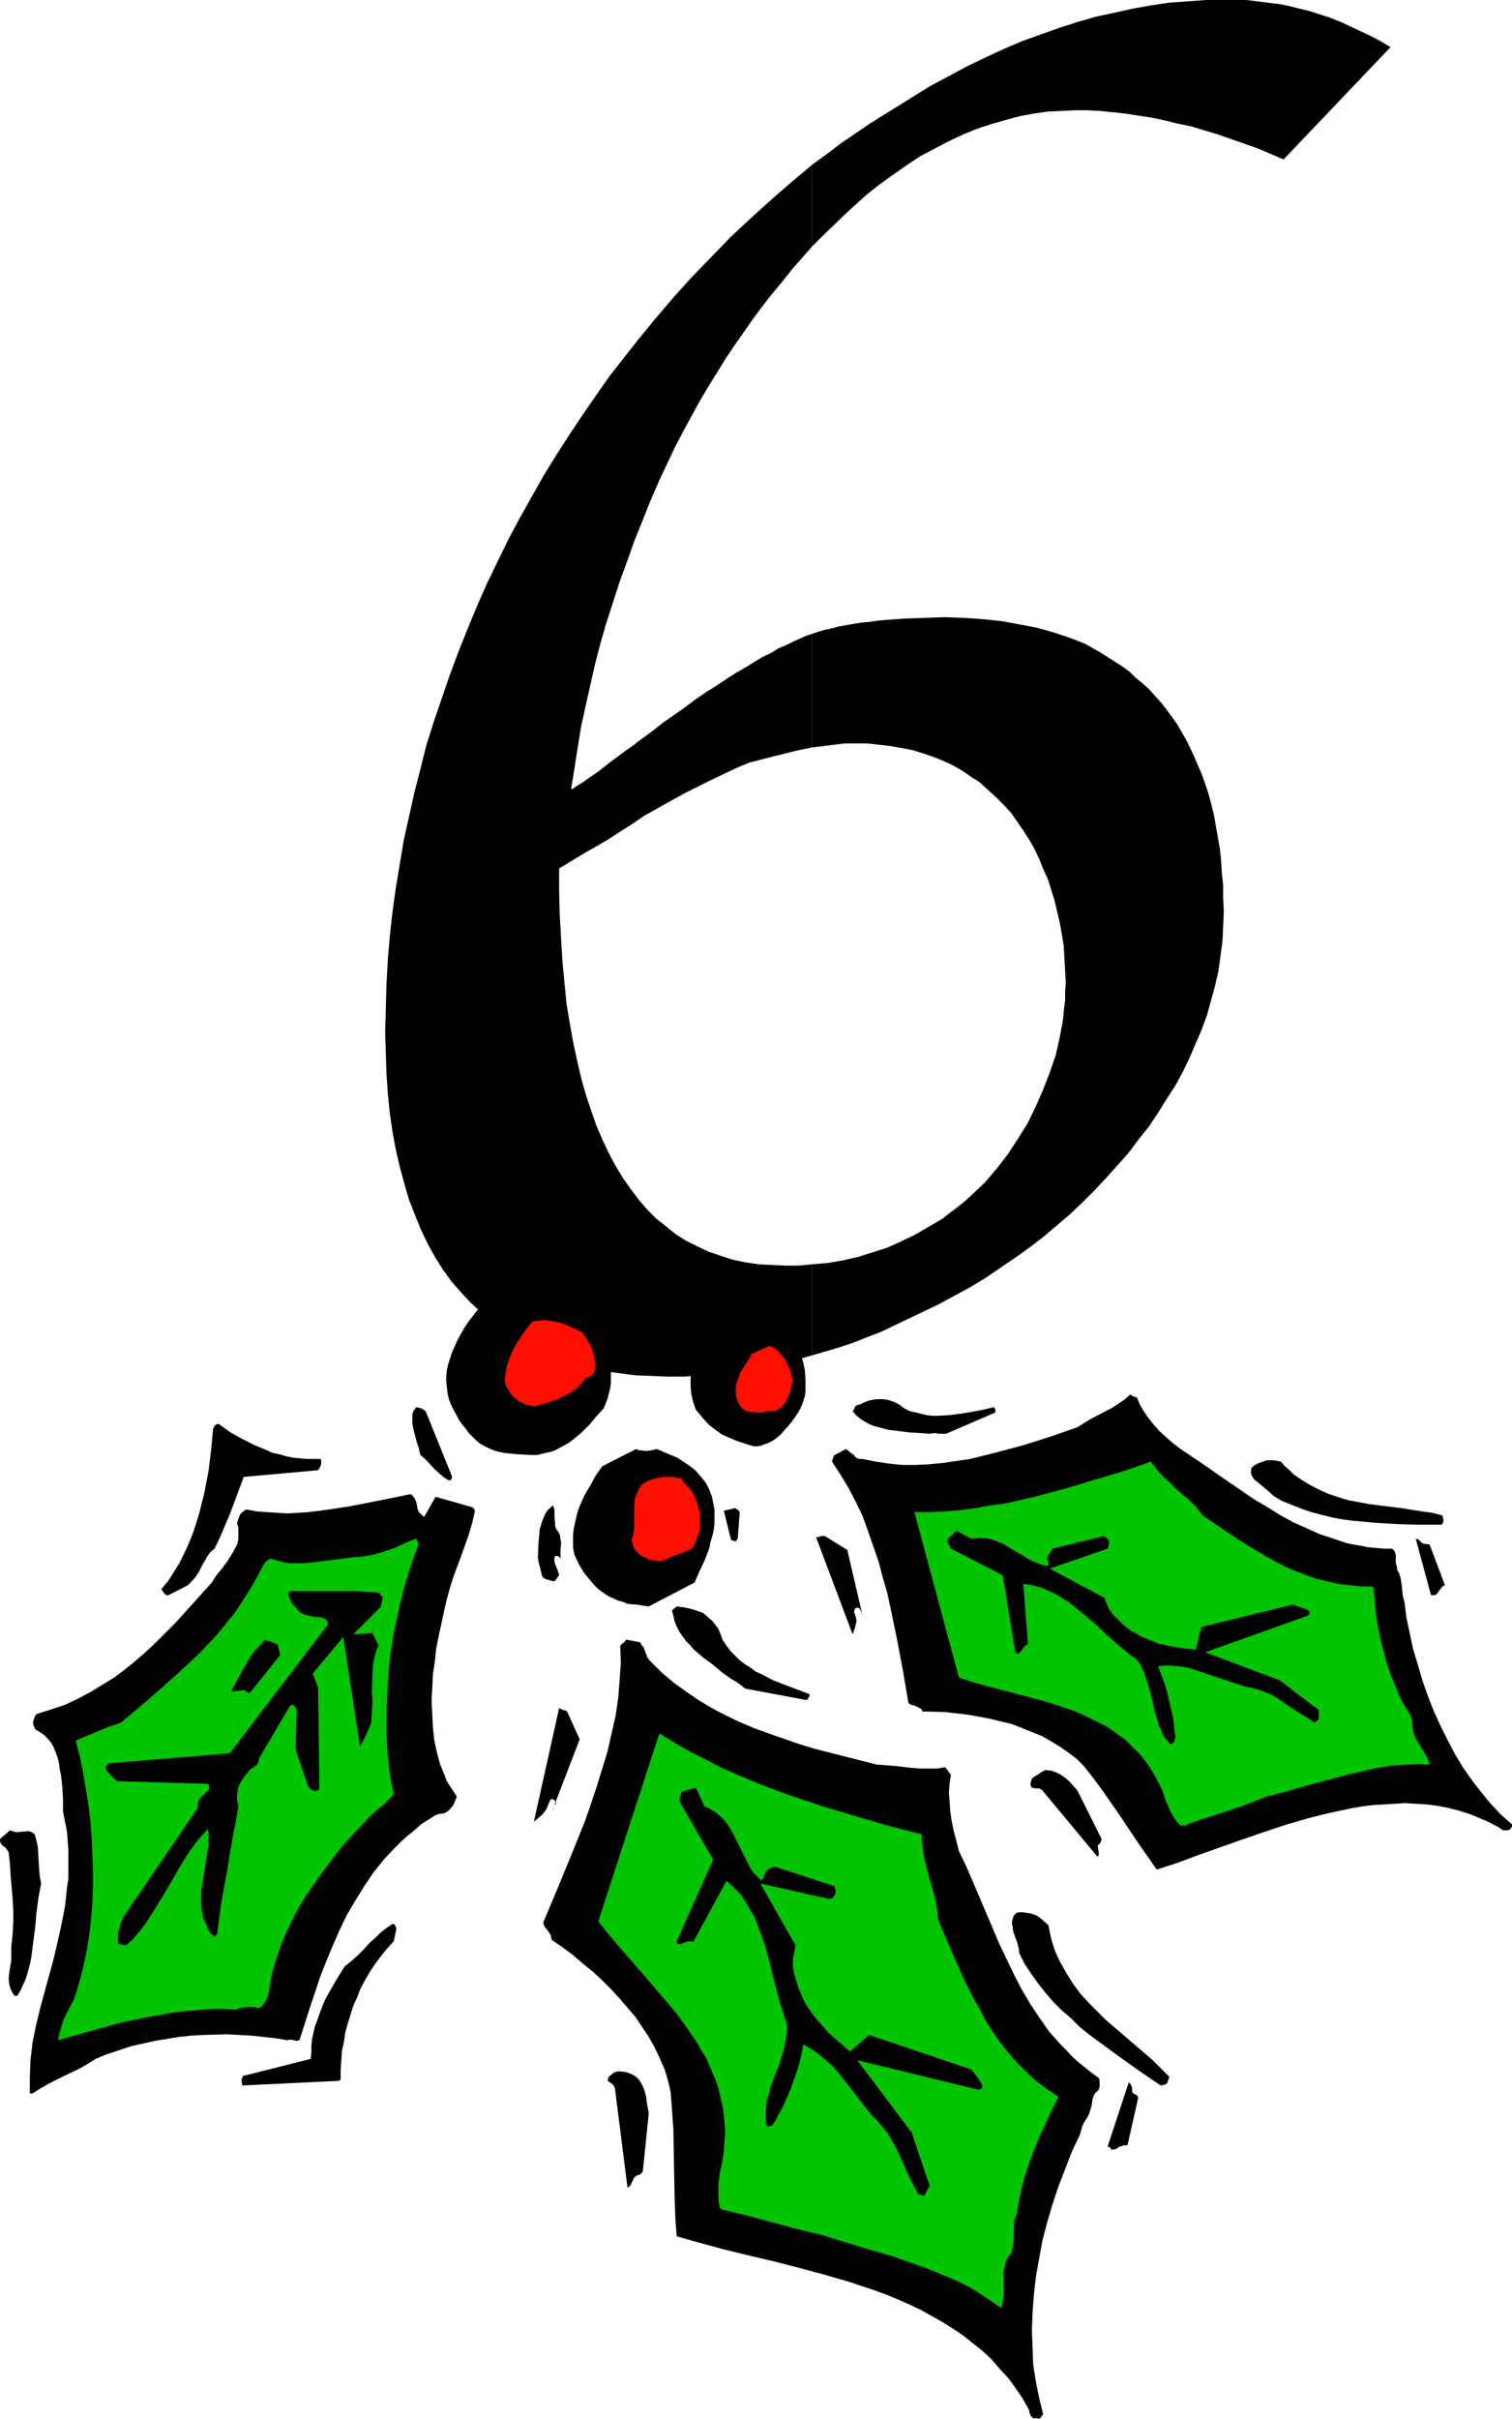
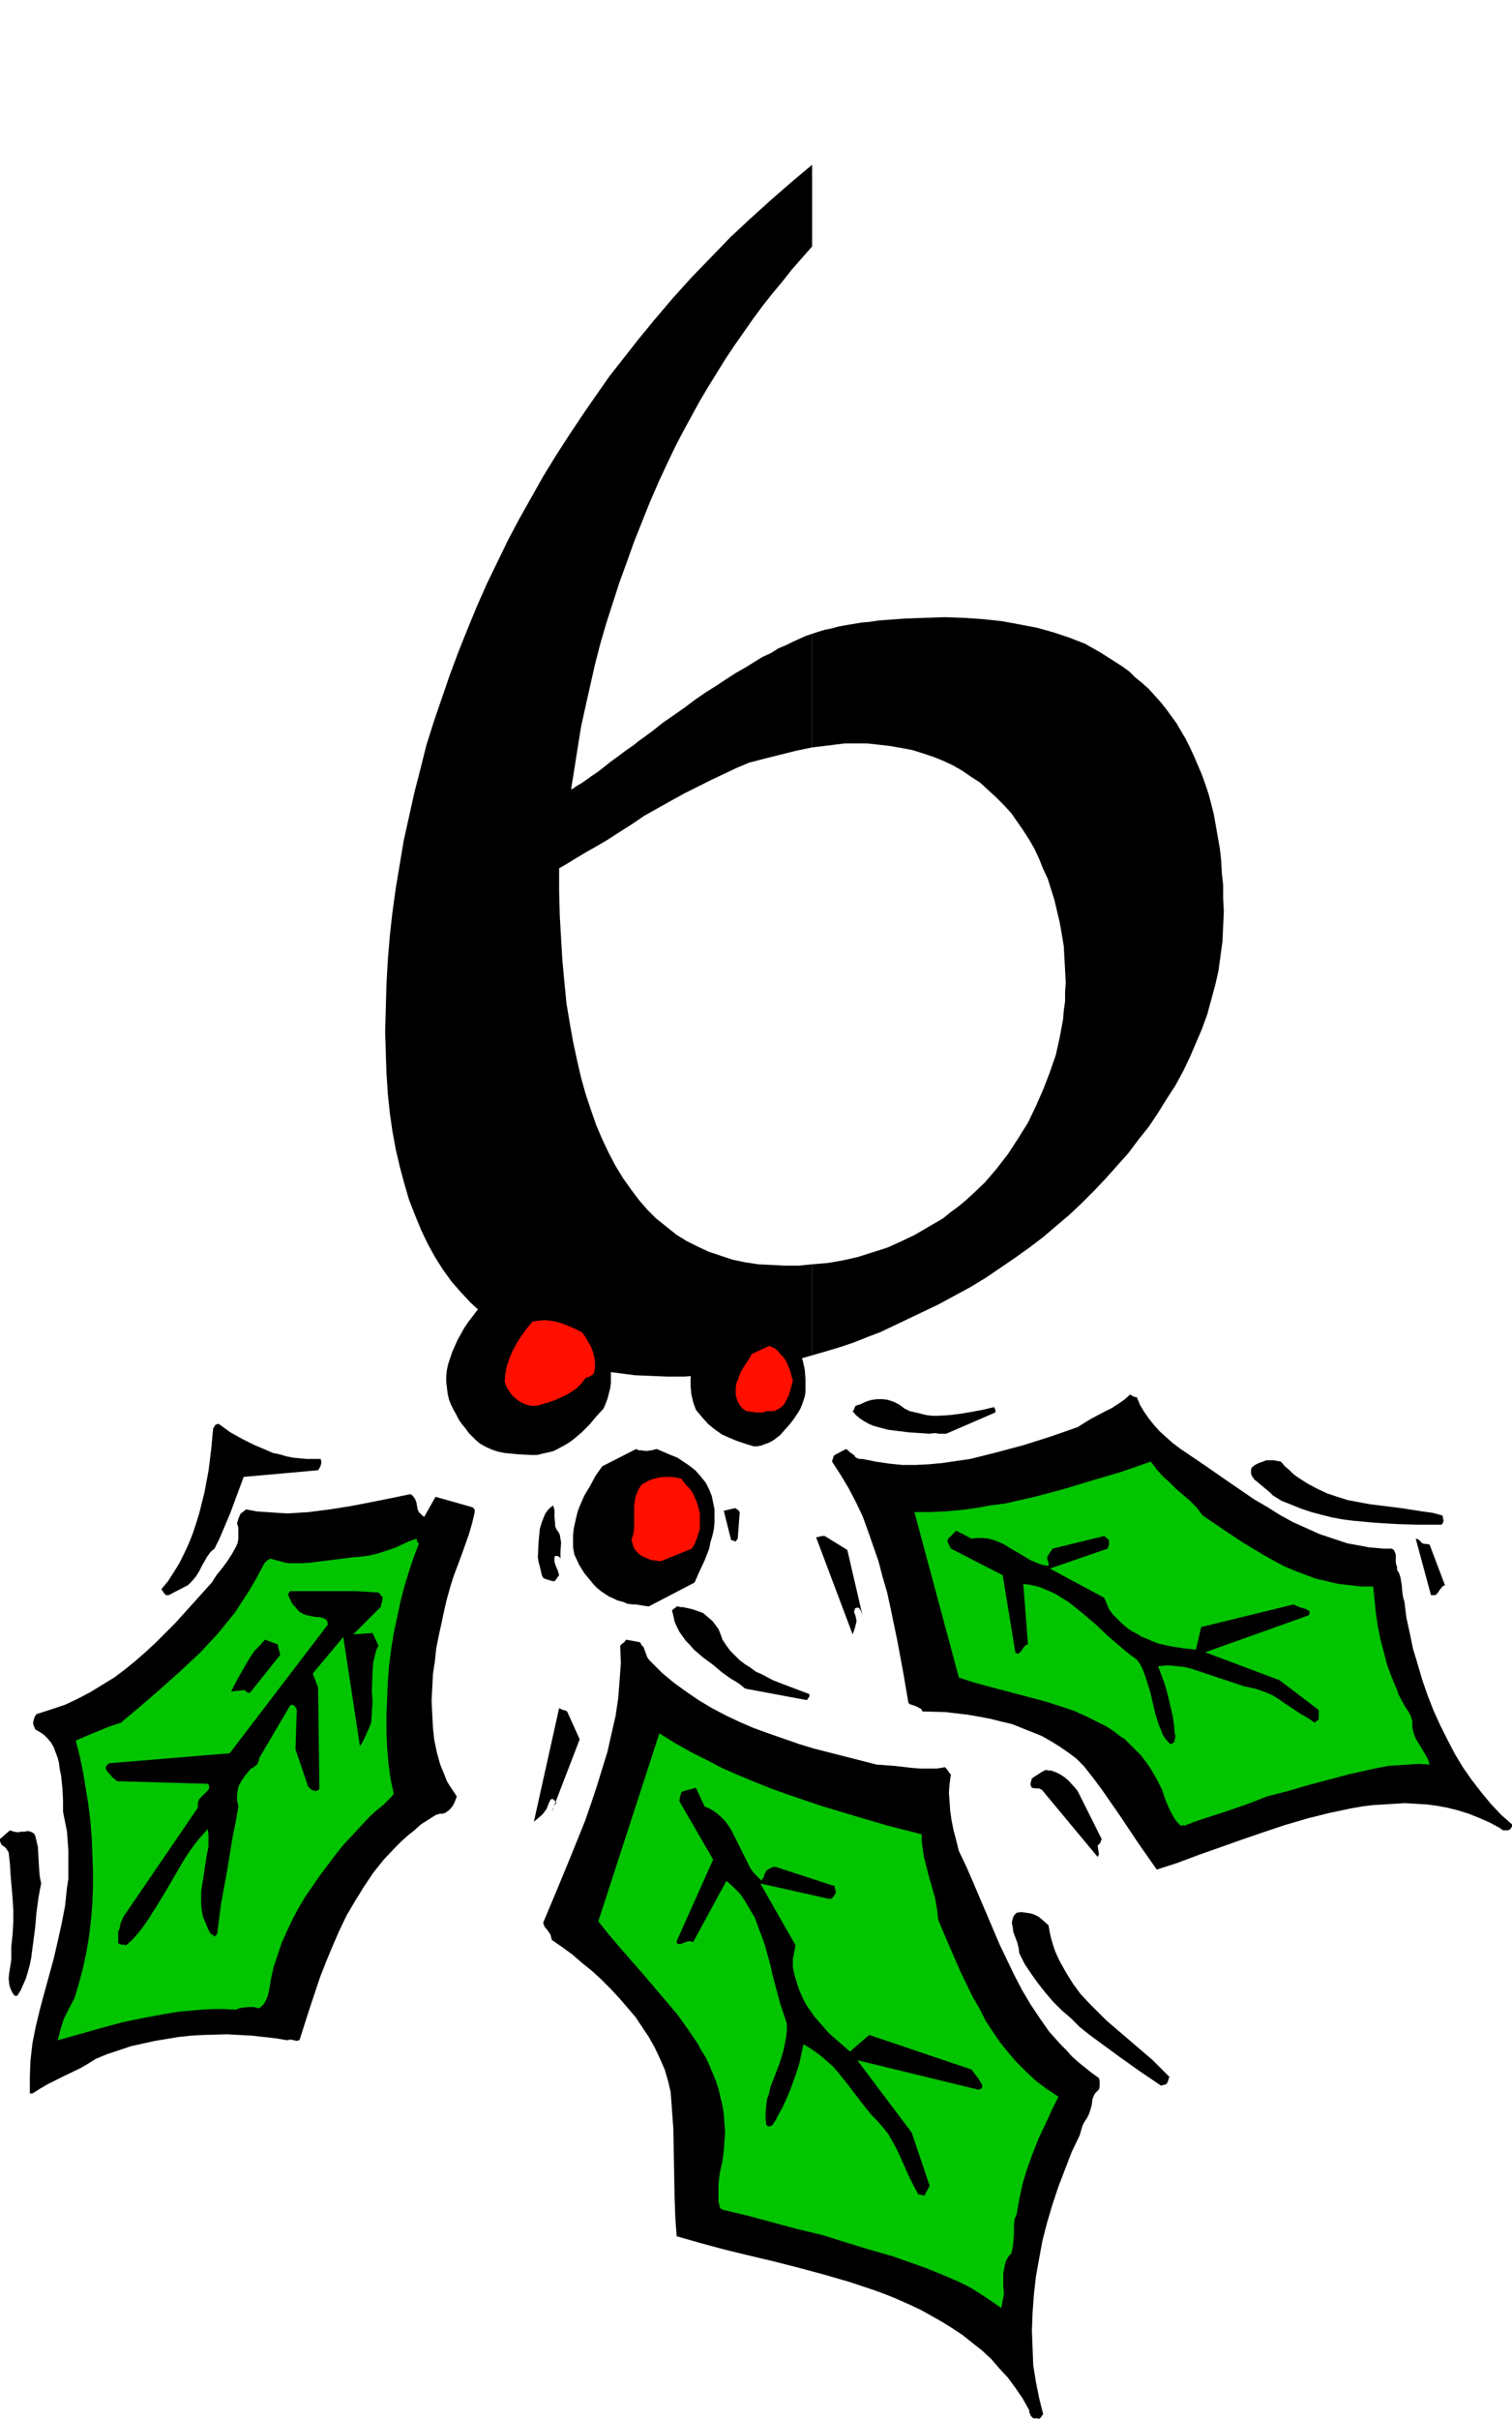
<svg xmlns="http://www.w3.org/2000/svg" xmlns:ns1="http://sodipodi.sourceforge.net/DTD/sodipodi-0.dtd" xmlns:ns2="http://www.inkscape.org/namespaces/inkscape" version="1.0" width="97.367mm" height="155.668mm" id="svg37" ns1:docname="Holly 6.wmf">
  <ns1:namedview id="namedview37" pagecolor="#ffffff" bordercolor="#000000" borderopacity="0.25" ns2:showpageshadow="2" ns2:pageopacity="0.0" ns2:pagecheckerboard="0" ns2:deskcolor="#d1d1d1" ns2:document-units="mm" />
  <defs id="defs1">
    <pattern id="WMFhbasepattern" patternUnits="userSpaceOnUse" width="6" height="6" x="0" y="0" />
  </defs>
  <path style="fill:#000000;fill-opacity:1;fill-rule:evenodd;stroke:none" d="m 197.657,307.508 v 22.138 l 3.394,-0.97 3.232,-0.97 3.394,-1.131 3.232,-1.293 3.394,-1.293 3.394,-1.616 3.394,-1.616 3.394,-1.616 4.04,-1.939 3.879,-2.101 3.879,-2.101 3.717,-2.262 3.556,-2.424 3.556,-2.424 3.394,-2.424 3.394,-2.585 3.232,-2.747 3.232,-2.747 2.909,-2.747 3.071,-3.07 2.747,-2.909 2.747,-3.07 2.747,-3.07 2.424,-3.232 2.586,-3.232 2.263,-3.393 2.101,-3.393 2.101,-3.232 1.939,-3.555 1.616,-3.393 1.455,-3.393 1.455,-3.393 1.293,-3.555 0.97,-3.555 0.97,-3.555 0.808,-3.555 0.485,-3.555 0.485,-3.555 0.162,-3.717 0.162,-3.555 -0.162,-3.232 v -3.232 l -0.323,-2.909 -0.162,-3.07 -0.323,-2.909 -0.485,-2.747 -0.485,-2.747 -0.485,-2.747 -0.646,-2.585 -0.646,-2.424 -0.808,-2.424 -0.808,-2.262 -0.97,-2.262 -0.97,-2.262 -0.97,-2.101 -0.97,-1.939 -1.131,-1.939 -1.131,-1.939 -1.293,-1.778 -1.293,-1.778 -1.293,-1.616 -1.455,-1.616 -1.455,-1.616 -1.616,-1.454 -1.616,-1.293 -1.455,-1.454 -1.778,-1.293 -1.778,-1.131 -3.556,-2.262 -3.717,-2.101 -3.717,-1.454 -3.879,-1.293 -4.04,-1.131 -4.202,-0.808 -4.364,-0.808 -4.525,-0.485 -4.687,-0.323 -4.687,-0.162 -5.01,0.162 -4.687,0.162 -4.364,0.323 -2.101,0.162 -2.101,0.323 -1.939,0.162 -1.939,0.323 -1.939,0.323 -1.778,0.323 -1.778,0.485 -1.616,0.323 -1.616,0.485 -1.455,0.485 v 27.632 l 2.747,-0.323 2.586,-0.323 2.586,-0.323 h 2.586 2.909 l 2.909,0.323 2.747,0.323 2.747,0.485 2.586,0.485 2.586,0.808 2.424,0.808 2.424,0.97 2.424,1.131 2.263,1.293 2.101,1.454 2.263,1.454 1.939,1.778 1.939,1.778 1.939,1.939 1.778,1.939 1.455,2.101 1.455,2.101 1.455,2.262 1.293,2.262 1.131,2.424 0.97,2.424 1.131,2.424 0.808,2.585 0.808,2.585 0.646,2.747 0.646,2.747 0.485,2.747 0.485,2.909 0.162,2.909 0.162,3.07 0.162,2.909 -0.162,2.262 v 2.262 l -0.323,2.262 -0.162,2.101 -0.808,4.363 -0.97,4.363 -1.455,4.201 -1.616,4.201 -1.778,4.04 -1.939,4.04 -2.424,3.878 -2.424,3.717 -2.747,3.555 -2.909,3.393 -3.232,3.07 -1.616,1.454 -1.778,1.454 -1.778,1.293 -1.778,1.454 -1.939,1.131 -1.939,1.131 -3.071,1.778 -3.394,1.616 -3.232,1.454 -3.556,1.131 -3.556,1.131 -3.556,0.808 -3.717,0.646 z" id="path1" />
-   <path style="fill:#000000;fill-opacity:1;fill-rule:evenodd;stroke:none" d="m 197.657,40.075 v 19.876 l 2.424,-2.424 5.01,-4.848 2.424,-2.262 3.232,-2.909 3.232,-2.585 3.394,-2.424 3.232,-2.262 3.394,-2.262 3.394,-1.778 3.394,-1.778 3.394,-1.616 3.556,-1.454 3.394,-1.131 3.394,-0.97 3.556,-0.97 3.394,-0.646 3.394,-0.485 3.394,-0.162 3.394,-0.162 h 3.071 l 3.071,0.162 3.071,0.323 3.071,0.323 3.071,0.485 3.232,0.485 3.071,0.646 3.232,0.808 3.232,0.646 3.232,0.97 3.232,0.97 3.232,1.131 3.232,1.131 3.232,1.131 6.465,2.747 26.02,-27.309 L 336,10.019 333.576,8.726 331.152,7.595 328.727,6.464 326.303,5.333 323.879,4.363 318.869,2.747 316.283,2.101 313.697,1.454 311.273,0.97 308.525,0.646 305.939,0.323 303.354,0 h -2.747 -2.747 -4.364 l -4.364,0.323 -4.525,0.323 -4.364,0.646 -4.525,0.808 -4.364,0.97 -4.525,0.97 -4.525,1.293 -4.525,1.454 -4.525,1.616 -4.525,1.616 -4.525,1.939 -4.525,2.101 -4.364,2.101 -4.525,2.424 -4.525,2.424 -7.273,4.525 -7.273,4.525 -3.556,2.424 -3.556,2.424 -3.394,2.585 z" id="path2" />
  <path style="fill:#000000;fill-opacity:1;fill-rule:evenodd;stroke:none" d="M 197.657,59.95 V 40.075 l -5.01,4.201 -5.01,4.363 -5.01,4.525 -4.848,4.525 -4.687,4.848 -4.848,5.009 -4.525,5.009 -4.525,5.333 -3.717,4.525 -3.556,4.525 -3.556,4.525 -3.394,4.848 -3.232,4.686 -3.232,4.848 -3.232,5.009 -3.071,5.009 -2.909,5.171 -2.909,5.171 -2.747,5.171 -2.586,5.333 -2.586,5.332 -2.424,5.494 -2.263,5.494 -2.263,5.656 -2.101,5.656 -1.939,5.656 -1.939,5.656 -1.778,5.656 -1.455,5.817 -1.455,5.656 -1.293,5.817 -1.293,5.817 -0.97,5.817 -0.97,5.817 -0.808,5.817 -0.646,5.817 -0.485,5.817 -0.323,5.817 -0.162,5.817 -0.162,5.817 0.162,5.171 0.162,5.009 0.323,4.848 0.485,4.686 0.646,4.525 0.808,4.363 0.97,4.201 1.131,4.201 1.131,3.878 1.455,3.717 1.455,3.555 1.616,3.393 1.778,3.232 1.939,3.07 2.101,2.909 2.263,2.585 2.263,2.424 2.424,2.262 2.586,2.101 2.586,2.101 2.747,1.778 2.909,1.778 2.909,1.454 3.232,1.293 3.071,1.293 3.394,0.97 3.394,0.97 3.394,0.808 3.717,0.485 3.717,0.485 3.879,0.162 3.879,0.162 h 4.364 l 4.364,-0.323 4.364,-0.323 4.525,-0.646 4.364,-0.646 4.525,-0.97 4.364,-0.97 4.525,-1.293 V 307.508 l -1.616,0.162 -1.616,0.162 h -1.616 -1.616 l -3.394,-0.162 -3.232,-0.162 -3.232,-0.485 -3.071,-0.646 -2.909,-0.97 -2.909,-0.97 -2.747,-1.293 -2.586,-1.293 -2.586,-1.616 -2.424,-1.939 -2.424,-1.939 -2.101,-2.101 -2.101,-2.424 -1.939,-2.585 -1.939,-2.747 -1.778,-2.909 -1.616,-3.07 -1.616,-3.393 -1.455,-3.393 -1.293,-3.717 -1.293,-3.878 -1.131,-4.04 -0.97,-4.201 -0.97,-4.525 -0.808,-4.525 -0.808,-4.848 -0.485,-5.009 -0.485,-5.171 -0.323,-5.333 -0.323,-5.656 -0.162,-5.817 v -5.817 l 1.939,-1.131 2.101,-1.293 2.424,-1.454 2.586,-1.454 2.747,-1.616 2.747,-1.778 3.071,-1.939 3.071,-2.101 6.626,-3.717 3.232,-1.778 3.232,-1.616 3.232,-1.616 3.071,-1.454 3.071,-1.454 3.071,-1.293 3.717,-0.97 3.879,-0.97 3.879,-0.97 3.879,-0.808 v -27.632 l -1.455,0.485 -1.455,0.646 -1.778,0.808 -1.616,0.808 -1.939,0.808 -1.778,1.131 -2.101,0.97 -2.101,1.293 -2.101,1.293 -2.263,1.293 -2.263,1.454 -2.424,1.616 -2.586,1.616 -2.586,1.778 -2.586,1.939 -2.747,1.939 -2.586,1.778 -2.424,1.939 -2.424,1.778 -1.131,0.808 -0.97,0.808 -2.101,1.454 -1.939,1.454 -1.778,1.293 -1.616,1.293 -1.455,1.131 -1.455,0.97 -1.131,0.808 -1.131,0.808 -0.808,0.485 -0.808,0.485 -0.646,0.485 -0.485,0.162 0.808,-5.009 0.808,-5.171 0.808,-5.009 1.131,-5.171 1.131,-5.009 1.131,-5.009 1.293,-5.009 1.455,-5.009 1.616,-5.009 1.616,-5.009 1.778,-4.848 1.778,-5.009 1.939,-4.848 1.939,-4.848 2.101,-4.848 2.263,-4.848 1.778,-3.717 1.939,-3.717 1.939,-3.555 1.939,-3.555 2.101,-3.555 2.101,-3.393 2.101,-3.393 2.263,-3.393 2.263,-3.232 2.263,-3.232 2.263,-3.07 2.424,-3.07 2.424,-2.909 2.424,-3.07 2.424,-2.747 z" id="path3" />
-   <path style="fill:#000000;fill-opacity:1;fill-rule:evenodd;stroke:none" d="m 82.909,505.78 v -2.424 l 0.162,-2.262 0.162,-2.262 0.485,-2.262 0.323,-2.262 0.646,-2.262 0.646,-2.101 0.646,-2.101 0.97,-2.101 0.808,-2.101 1.131,-2.101 1.131,-1.939 1.293,-1.939 1.455,-1.939 1.455,-1.778 1.616,-1.778 0.646,-3.07 -0.162,-0.485 -0.162,-0.323 -0.323,-0.323 h -0.323 l -1.455,0.97 -1.455,1.131 -1.293,1.293 -1.455,1.293 -1.293,1.454 -1.455,1.454 -1.455,1.293 -1.778,1.454 -1.616,2.585 -1.616,2.747 -1.455,2.585 -1.131,2.747 -0.97,2.747 -0.485,1.293 -0.323,1.454 -0.323,1.454 -0.162,1.616 v 1.454 l -0.162,1.778 -16,4.04 h -0.323 l -0.162,0.162 -0.162,0.323 -0.162,0.323 v 0.808 l 0.162,0.808 23.596,-1.131 z" id="path4" />
  <path style="fill:#000000;fill-opacity:1;fill-rule:evenodd;stroke:none" d="m 367.03,445.184 0.646,-0.323 v -0.162 l 0.162,-0.162 L 368,444.214 v -0.485 l -2.586,-2.262 -2.586,-2.747 -2.263,-2.747 -2.263,-2.909 -2.263,-3.232 -1.939,-3.232 -1.778,-3.393 -1.778,-3.555 -1.616,-3.555 -1.455,-3.717 -1.293,-3.717 -1.131,-3.878 -1.131,-3.717 -0.808,-3.878 -0.808,-3.717 -0.485,-3.878 -0.323,-1.131 -0.162,-0.97 -0.162,-1.939 -0.162,-0.97 -0.162,-0.97 -0.323,-0.97 -0.485,-0.808 v -0.646 l -0.162,-0.485 -0.162,-0.646 v -0.646 -0.646 -0.646 l -0.162,-0.485 -0.323,-0.646 -0.485,-0.323 h -1.939 l -1.778,-0.162 -1.939,-0.162 -1.616,-0.323 -3.556,-0.646 -3.394,-1.131 -3.394,-1.131 -3.232,-1.454 -3.232,-1.454 -3.232,-1.778 -3.071,-1.939 -3.071,-1.778 -6.141,-4.201 -5.818,-4.04 -5.98,-4.04 -1.939,-1.454 -1.616,-1.454 -1.616,-1.454 -1.293,-1.454 -1.293,-1.616 -1.131,-1.616 -0.97,-1.616 -0.808,-1.939 h -0.323 l -0.485,-0.162 -0.808,-0.485 -1.455,1.293 -1.455,0.97 -1.455,0.97 -1.616,0.808 -3.394,1.778 -1.616,0.97 -1.778,1.131 -6.465,2.262 -6.626,2.101 -6.626,1.778 -3.232,0.808 -3.232,0.808 -3.394,0.485 -3.232,0.485 -3.394,0.323 -3.232,0.162 h -3.232 l -3.232,-0.323 -3.232,-0.485 -3.232,-0.646 h -0.646 l -0.646,-0.162 -0.485,-0.323 -0.323,-0.485 -0.97,-0.646 -0.485,-0.485 -0.485,-0.323 -2.747,1.454 -0.323,0.323 v 0.323 l -0.162,0.323 -0.162,0.646 2.101,3.232 1.939,3.232 1.778,3.393 1.616,3.393 1.293,3.555 1.293,3.717 1.293,3.717 0.97,3.717 1.131,3.878 0.808,3.717 1.616,7.756 1.455,7.756 1.293,7.595 0.323,0.323 0.485,0.162 0.97,0.323 0.97,0.485 0.485,0.323 0.162,0.485 5.657,0.162 2.747,0.323 2.747,0.323 2.747,0.485 2.586,0.485 2.586,0.646 2.747,0.646 2.424,0.97 2.424,0.97 2.424,0.97 2.263,1.293 2.101,1.293 2.101,1.454 1.939,1.454 1.778,1.778 2.424,3.07 2.263,3.07 4.364,6.302 4.202,6.302 2.263,3.232 2.263,3.232 5.01,-1.616 5.172,-1.939 10.505,-3.717 5.172,-1.778 5.333,-1.778 5.495,-1.616 5.172,-1.293 5.333,-1.131 2.747,-0.485 2.586,-0.323 2.747,-0.162 2.586,-0.162 2.586,-0.162 2.586,0.162 2.747,0.162 2.424,0.323 2.586,0.485 2.586,0.646 2.586,0.808 2.424,0.97 2.586,1.131 2.424,1.293 0.646,0.485 0.323,0.162 v 0 z" id="path5" />
  <path style="fill:#000000;fill-opacity:1;fill-rule:evenodd;stroke:none" d="m 251.475,588.192 h 1.131 l 0.162,0.162 0.323,-0.162 0.323,-0.323 0.162,-0.323 0.323,-0.323 -0.97,-3.878 -0.808,-4.04 -0.646,-4.04 -0.162,-4.201 -0.162,-4.201 0.162,-4.363 0.323,-4.363 0.485,-4.363 0.808,-4.525 0.808,-4.363 1.131,-4.363 1.293,-4.363 1.455,-4.363 1.616,-4.201 1.616,-4.201 1.939,-4.04 0.323,-1.131 0.323,-1.131 0.485,-0.97 0.646,-0.97 0.485,-0.97 0.323,-0.97 0.323,-1.131 0.162,-1.131 v -0.323 l 0.162,-0.323 0.162,-0.485 0.323,-0.646 0.485,-0.485 0.485,-0.485 0.162,-0.808 v -0.646 -0.646 l -0.162,-0.646 -1.778,-1.293 -1.616,-1.293 -1.616,-1.293 -1.616,-1.454 -1.293,-1.454 -1.455,-1.454 -2.747,-3.07 -2.263,-3.232 -2.263,-3.393 -2.101,-3.555 -1.939,-3.717 -1.778,-3.717 -1.778,-3.717 -3.232,-7.595 -3.232,-7.595 -1.616,-3.717 -1.778,-3.717 -0.646,-2.585 -0.646,-2.424 -0.485,-2.424 -0.323,-2.262 -0.162,-2.262 -0.162,-2.262 0.162,-2.101 0.323,-2.262 -0.323,-0.323 -0.646,-0.97 -0.485,-0.485 -1.939,0.323 H 226.101 224 l -2.101,-0.162 -4.202,-0.485 -4.364,-0.323 -7.596,-1.939 -7.596,-1.939 -3.717,-1.131 -3.717,-1.293 -3.717,-1.293 -3.556,-1.293 -3.394,-1.454 -3.394,-1.616 -3.394,-1.778 -3.232,-1.939 -3.071,-2.101 -2.909,-2.101 -2.909,-2.424 -2.586,-2.585 -0.485,-0.485 -0.485,-0.646 -0.485,-1.293 -0.485,-1.293 -0.485,-0.485 -0.323,-0.646 -3.394,-0.646 -0.485,0.646 -0.485,0.323 -0.485,0.485 0.162,4.201 -0.323,4.363 -0.323,4.201 -0.646,4.363 -0.97,4.201 -0.97,4.363 -1.293,4.201 -1.293,4.201 -1.455,4.363 -1.455,4.201 -3.394,8.403 -3.394,8.241 -3.394,8.08 0.162,0.485 0.162,0.485 0.808,0.97 0.646,0.97 0.162,0.646 0.162,0.646 2.586,1.778 2.424,1.778 2.424,2.101 2.424,1.939 2.263,2.101 2.263,2.262 2.101,2.262 1.939,2.262 1.939,2.262 1.616,2.424 1.616,2.424 1.455,2.585 1.293,2.747 1.131,2.585 0.808,2.747 0.646,2.747 0.323,4.363 0.323,4.525 0.162,8.564 0.162,8.726 0.162,4.363 0.323,4.525 5.657,1.616 5.98,1.616 5.98,1.454 6.141,1.454 6.303,1.616 5.98,1.616 6.141,1.778 5.818,1.939 3.071,1.131 2.747,1.131 2.909,1.293 2.747,1.293 2.586,1.454 2.586,1.454 2.586,1.616 2.424,1.616 2.424,1.939 2.263,1.778 2.263,2.101 1.939,2.262 2.101,2.262 1.778,2.424 1.778,2.585 1.616,2.909 v 0.485 l 0.162,0.323 0.162,0.323 v 0.162 0 l 0.162,0.162 z" id="path6" />
  <path style="fill:#000000;fill-opacity:1;fill-rule:evenodd;stroke:none" d="m 7.919,509.174 1.778,-1.131 1.939,-1.131 3.879,-1.939 4.04,-1.939 1.939,-1.131 1.778,-1.131 2.747,-1.131 2.909,-0.97 2.909,-0.97 2.909,-0.646 2.909,-0.646 2.909,-0.485 2.909,-0.485 3.071,-0.323 2.909,-0.162 5.818,-0.162 2.909,0.162 3.071,0.162 2.909,0.323 2.909,0.323 2.909,0.485 0.485,-0.162 h 0.323 l 0.808,0.162 0.646,0.162 0.323,-0.162 h 0.323 l 2.424,-7.595 2.586,-7.756 1.455,-3.717 1.616,-3.878 1.616,-3.717 1.778,-3.717 2.101,-3.555 2.101,-3.393 2.263,-3.393 2.586,-3.232 2.747,-2.909 1.455,-1.454 1.616,-1.454 1.616,-1.293 1.616,-1.454 1.778,-1.131 1.778,-1.131 0.97,-0.323 h 0.646 l 0.646,-0.162 0.485,-0.323 0.646,-0.485 0.808,-0.97 0.485,-0.97 0.485,-1.293 -1.616,-2.424 -0.808,-1.293 -0.485,-1.293 -1.131,-2.747 -0.808,-2.909 -0.646,-3.07 -0.323,-3.07 -0.162,-3.232 -0.162,-3.232 0.162,-3.07 0.162,-3.393 0.485,-3.232 0.323,-3.07 0.646,-3.232 0.646,-2.909 0.646,-3.07 0.646,-2.747 0.808,-2.909 0.808,-2.585 1.939,-5.171 1.778,-5.009 0.808,-2.747 0.646,-2.747 v -0.485 l -0.162,-0.323 -0.323,-0.323 -0.485,-0.162 -8.566,-2.424 -2.747,4.848 -0.323,-0.162 -0.323,-0.323 -0.646,-0.646 -0.323,-0.646 -0.162,-0.97 -0.162,-0.808 -0.323,-0.808 -0.485,-0.646 -0.323,-0.323 -0.323,-0.162 -4.687,0.97 -4.848,0.97 -5.01,0.97 -5.172,0.808 -5.01,0.646 -2.586,0.162 -2.586,0.162 -2.586,-0.162 -2.424,-0.162 -2.424,-0.162 -2.586,-0.485 -0.323,0.162 -0.323,0.323 -0.485,0.323 -0.323,0.323 -0.485,1.131 -0.323,1.131 0.323,0.97 v 0.97 0.808 0.97 l -0.162,0.97 -0.323,0.808 -0.97,1.778 -1.131,1.778 -1.293,1.778 -1.455,1.778 -1.131,1.778 -4.364,4.848 -4.525,5.009 -2.263,2.262 -2.424,2.424 -2.424,2.262 -2.586,2.262 -2.586,2.101 -2.586,1.939 -2.909,1.778 -2.909,1.778 -3.071,1.616 -3.071,1.454 -3.394,1.131 -3.556,1.131 -0.323,0.485 -0.162,0.323 -0.162,0.485 -0.162,0.646 v 0.485 l 0.162,0.485 0.162,0.323 0.162,0.485 1.131,0.646 0.97,0.646 0.97,0.97 0.808,0.97 0.646,1.131 0.485,1.293 0.485,1.293 0.323,1.293 0.162,1.454 0.323,1.454 0.323,3.07 0.162,2.909 v 2.909 l 0.485,2.424 0.485,2.424 0.162,2.262 0.162,2.262 v 2.262 2.424 2.262 l -0.323,2.101 -0.485,4.525 -0.808,4.201 -0.97,4.363 -0.97,4.201 -2.263,8.241 -1.131,4.201 -0.97,4.04 -0.808,4.04 -0.485,4.201 -0.162,4.04 v 2.101 1.939 z" id="path7" />
  <path style="fill:#000000;fill-opacity:1;fill-rule:evenodd;stroke:none" d="m 267.475,451.001 -0.323,-2.101 0.323,-0.323 0.323,-0.323 0.162,-0.485 0.162,-0.485 -5.818,-11.635 -0.646,-0.808 -1.616,-1.778 -0.97,-0.808 -0.97,-0.646 -0.97,-0.485 -1.293,-0.485 h -0.646 l -0.646,-0.162 -0.97,0.485 -0.97,0.646 -0.808,0.485 -0.646,0.485 -0.162,0.485 -0.162,0.646 v 0.485 l 0.162,0.323 0.162,0.323 1.131,0.162 h 0.646 l 0.646,0.323 13.576,16.321 z" id="path8" />
-   <path style="fill:#000000;fill-opacity:1;fill-rule:evenodd;stroke:none" d="m 153.374,531.635 0.485,-0.97 0.485,-0.97 0.323,-0.323 0.162,-0.162 0.485,-0.162 0.485,-0.162 0.323,-0.323 0.323,-0.323 1.455,-14.22 -0.485,-2.747 -0.162,-1.293 -0.323,-1.293 -0.485,-1.293 -0.646,-1.131 -0.323,-0.485 -0.485,-0.485 -0.646,-0.485 -0.646,-0.323 -1.293,-0.485 -1.131,-0.162 h -1.131 l -0.808,0.323 -0.323,0.323 -0.485,0.323 -0.485,0.485 v 0.323 l -0.162,0.485 0.485,0.323 0.485,0.323 0.485,0.485 0.323,0.646 3.071,24.239 z" id="path9" />
  <path style="fill:#02c400;fill-opacity:1;fill-rule:evenodd;stroke:none" d="M 63.03,488.49 64,487.682 l 0.646,-0.97 0.485,-1.131 0.323,-1.293 0.485,-2.909 0.646,-2.909 0.97,-2.909 0.97,-2.909 1.293,-2.909 1.293,-2.747 1.455,-2.747 1.616,-2.747 1.778,-2.585 1.778,-2.585 1.939,-2.585 1.939,-2.585 1.939,-2.424 2.263,-2.424 4.202,-4.525 1.616,-1.454 1.616,-1.293 1.293,-1.293 0.646,-0.646 0.646,-0.808 -0.808,-3.717 -0.485,-3.717 -0.323,-3.878 -0.162,-3.878 v -4.04 l 0.162,-3.878 0.162,-4.04 0.323,-4.04 0.485,-3.878 0.646,-4.04 0.808,-3.717 0.808,-3.878 0.97,-3.717 1.131,-3.717 1.131,-3.393 1.293,-3.393 -0.323,-0.162 -0.162,-0.323 v -0.323 l -0.162,-0.323 -1.778,0.646 -1.778,0.808 L 96,376.507 l -1.939,0.646 -1.939,0.646 -1.939,0.485 -2.101,0.323 -2.101,0.162 -5.172,0.646 -2.586,0.323 -2.586,0.323 -2.586,0.162 h -2.424 l -1.293,-0.162 -1.131,-0.323 -1.293,-0.323 -1.131,-0.323 -0.808,0.485 -0.485,0.485 -0.323,0.485 -1.616,3.07 -1.778,3.07 -1.778,2.747 -1.778,2.747 -2.101,2.585 -2.101,2.585 -2.101,2.262 -2.263,2.424 -2.263,2.101 -2.424,2.262 -4.687,4.201 -4.848,4.201 -5.01,4.201 -2.909,0.97 -2.747,1.131 -2.747,1.131 -2.586,1.131 0.97,3.717 0.808,3.878 0.646,3.878 0.646,4.04 0.485,3.878 0.323,4.04 0.162,4.04 0.162,4.201 v 4.04 l -0.162,4.04 -0.323,3.878 -0.485,4.04 -0.646,3.878 -0.808,3.717 -0.97,3.717 -1.131,3.717 -1.293,2.424 -1.293,2.585 -0.808,2.585 -0.646,2.585 5.172,-1.454 5.172,-1.454 5.333,-1.454 5.495,-1.131 5.333,-0.97 2.909,-0.485 5.495,-0.485 2.747,-0.162 h 2.747 l 2.909,0.162 0.808,-0.323 0.808,-0.162 1.293,-0.162 h 1.455 z" id="path10" />
  <path style="fill:#02c400;fill-opacity:1;fill-rule:evenodd;stroke:none" d="m 288.323,444.052 2.424,-0.97 2.424,-0.808 5.01,-1.616 5.172,-1.778 5.01,-1.939 5.01,-1.293 5.01,-1.454 4.848,-1.293 4.848,-1.293 5.01,-1.131 2.263,-0.485 2.586,-0.485 2.424,-0.162 2.424,-0.162 2.586,-0.162 2.586,0.162 -0.485,-1.454 -0.646,-1.131 -1.455,-2.424 -0.808,-1.293 -0.485,-1.293 -0.162,-0.646 -0.162,-0.808 v -0.808 -0.646 l -0.323,-1.131 -0.485,-0.97 -1.131,-1.778 -0.97,-1.778 -0.485,-0.97 -0.323,-0.97 -1.293,-3.07 -1.131,-3.07 -0.808,-3.07 -0.808,-3.07 -0.646,-3.232 -0.485,-3.232 -0.323,-3.232 -0.323,-3.232 h -2.909 l -2.909,-0.323 -2.747,-0.323 -2.747,-0.646 -2.747,-0.646 -2.586,-0.97 -2.586,-0.97 -2.586,-1.131 -2.424,-1.293 -2.586,-1.454 -2.424,-1.454 -2.424,-1.454 -4.848,-3.232 -5.01,-3.393 -1.455,-1.939 -1.616,-1.616 -3.394,-2.909 -1.616,-1.616 -1.616,-1.454 -1.455,-1.616 -1.455,-1.939 -6.949,2.424 -7.111,2.101 -6.949,2.101 -7.273,1.939 -3.556,0.808 -3.556,0.808 -3.717,0.485 -3.556,0.646 -3.717,0.485 -3.717,0.323 -3.717,0.162 h -3.717 l 10.828,40.236 3.394,1.131 3.556,0.97 14.061,3.717 3.556,1.131 3.394,1.131 3.232,1.454 3.232,1.616 1.616,0.808 1.455,0.97 1.455,1.131 1.455,0.97 2.586,2.585 1.293,1.293 1.131,1.454 1.131,1.616 0.97,1.616 0.97,1.778 0.97,1.939 0.808,2.424 0.97,2.262 0.485,0.97 0.646,1.131 0.646,0.97 0.97,0.97 h 0.323 l 0.162,-0.162 z" id="path11" />
  <path style="fill:#02c400;fill-opacity:1;fill-rule:evenodd;stroke:none" d="m 175.838,537.452 6.141,1.454 5.98,1.616 5.98,1.616 6.141,1.454 5.657,1.778 5.818,1.778 5.657,1.616 5.495,1.939 2.747,0.97 2.747,1.131 2.747,1.131 2.586,1.131 2.586,1.293 2.586,1.616 2.424,1.616 2.586,1.778 0.162,-0.808 0.162,-0.97 0.323,-1.616 -0.162,-1.778 v -3.232 l 0.323,-1.778 0.162,-0.808 0.323,-0.808 0.485,-0.808 0.646,-0.646 0.323,-1.454 0.162,-1.131 0.162,-2.424 v -2.101 l 0.162,-1.293 0.485,-1.131 0.646,-3.717 0.808,-3.717 1.131,-3.717 1.293,-3.555 1.455,-3.717 1.616,-3.393 1.616,-3.555 1.616,-3.232 -2.909,-1.939 -2.586,-1.939 -2.424,-2.262 -2.263,-2.262 -2.101,-2.424 -1.939,-2.424 -1.778,-2.585 -1.778,-2.747 -1.455,-2.909 -1.616,-2.747 -2.909,-5.979 -2.747,-6.302 -2.747,-6.464 -0.162,-1.454 -0.162,-1.293 -0.485,-2.747 -1.455,-5.009 -0.646,-2.585 -0.646,-2.585 -0.323,-2.424 -0.162,-1.293 v -1.454 l -8.242,-2.101 -8.242,-2.424 -8.081,-2.424 -8.081,-2.747 -4.04,-1.454 -4.04,-1.616 -3.879,-1.616 -4.04,-1.778 -3.717,-1.939 -3.879,-1.939 -3.717,-2.101 -3.879,-2.424 -14.869,45.73 2.586,3.232 2.747,3.232 5.657,6.464 5.495,6.464 2.747,3.232 2.424,3.393 2.424,3.555 0.97,1.778 1.131,1.778 0.808,1.778 0.808,1.939 0.808,1.939 0.646,1.939 0.485,2.101 0.485,1.939 0.323,2.101 0.162,2.262 0.162,2.101 -0.162,2.262 -0.162,2.424 -0.323,2.424 -0.323,1.454 -0.323,1.454 -0.162,1.293 -0.162,1.454 v 1.454 1.293 1.293 l 0.323,1.454 v 0.162 l 0.162,0.162 z" id="path12" />
  <path style="fill:#000000;fill-opacity:1;fill-rule:evenodd;stroke:none" d="m 4.202,485.42 0.808,-1.293 0.646,-1.454 0.646,-1.454 0.485,-1.616 0.485,-1.778 0.323,-1.616 0.485,-3.717 0.485,-3.717 0.323,-3.717 0.485,-3.555 0.323,-1.778 0.323,-1.616 L 9.697,456.495 9.535,454.879 9.374,451.97 9.212,449.223 8.889,447.769 8.566,446.476 8.404,446.153 8.081,445.83 7.758,445.668 7.434,445.507 6.788,445.345 5.98,445.507 H 5.172 L 4.364,445.668 3.394,445.507 2.424,445.184 0,447.284 v 0.485 l 0.162,0.485 0.162,0.323 0.323,0.323 0.485,0.323 0.323,0.323 0.323,0.485 0.323,0.485 0.323,2.909 0.162,2.747 0.485,5.656 0.162,2.747 v 2.909 l -0.162,2.909 -0.323,3.07 v 1.616 1.616 l -0.485,3.07 -0.162,1.454 0.162,1.454 0.162,0.646 0.323,0.808 0.323,0.646 0.485,0.646 z" id="path13" />
  <path style="fill:#000000;fill-opacity:1;fill-rule:evenodd;stroke:none" d="m 52.848,470.392 0.485,-3.717 0.485,-3.717 1.455,-7.918 1.293,-7.918 0.808,-4.04 0.646,-3.717 -0.323,-1.454 v -1.293 l 0.162,-1.293 0.323,-1.131 0.646,-1.131 0.646,-0.97 0.808,-0.97 0.808,-0.97 0.485,-0.162 0.323,-0.323 0.646,-0.485 0.323,-0.646 0.162,-0.323 v -0.485 l 7.596,-12.927 0.485,-0.162 0.485,0.162 0.323,0.485 0.162,0.162 0.162,0.485 -0.323,9.534 3.071,9.049 0.323,0.323 0.323,0.323 0.485,0.323 h 0.323 l 0.323,0.162 0.485,-0.162 0.323,-0.162 0.162,-0.323 v -0.485 l -0.323,-24.077 -1.293,-3.393 7.434,-8.888 4.04,26.501 0.485,-0.646 0.323,-0.646 0.646,-1.293 0.323,-0.808 0.323,-0.646 0.646,-1.616 0.162,-2.585 0.162,-2.585 -0.162,-2.424 0.162,-4.686 0.162,-2.262 0.485,-2.101 0.323,-1.131 0.485,-0.97 -1.455,-3.07 -4.687,0.323 6.788,-6.787 v -0.485 l 0.162,-0.485 0.162,-0.808 v -0.646 l -0.323,-0.162 -0.162,-0.162 v 0 -0.162 l -0.162,-0.162 -0.323,-0.323 -5.495,-0.323 h -16 l -0.162,0.162 -0.162,0.323 -0.162,0.162 v 0.323 l 0.323,0.646 0.323,0.808 0.485,0.808 0.646,0.646 0.485,0.646 0.485,0.485 0.808,0.485 0.808,0.323 1.616,0.323 0.808,0.162 h 0.808 l 0.646,0.162 0.808,0.323 0.485,0.485 v 0.323 l 0.162,0.485 -23.919,31.349 -29.253,2.424 -0.323,0.162 -0.323,0.323 -0.162,0.323 -0.162,0.162 0.162,0.646 0.323,0.485 0.646,0.646 0.485,0.646 0.646,0.485 0.485,0.485 22.141,0.646 0.162,0.162 0.162,0.323 v 0.485 l -0.162,0.485 -2.263,2.262 -0.162,0.485 -0.162,0.485 v 1.131 l -18.101,26.501 -0.646,1.454 -0.323,1.454 -0.323,0.808 v 0.97 0.808 0.97 l 0.323,0.162 0.485,0.162 h 0.485 l 0.646,0.162 1.455,-1.293 1.293,-1.454 1.293,-1.616 1.131,-1.616 2.263,-3.555 2.263,-3.717 2.263,-3.878 2.263,-3.878 1.293,-1.939 1.293,-1.778 1.455,-1.778 1.616,-1.778 0.162,1.454 v 1.454 1.454 l -0.323,1.454 -0.485,3.07 -0.485,3.232 -0.485,3.07 v 1.616 1.616 l 0.162,1.454 0.323,1.616 0.646,1.454 0.646,1.616 0.162,0.323 0.323,0.485 0.162,0.162 0.323,0.162 0.485,0.485 z" id="path14" />
  <path style="fill:#000000;fill-opacity:1;fill-rule:evenodd;stroke:none" d="m 320.323,418.683 0.646,-0.485 v -2.262 l -9.535,-7.272 -18.101,-6.787 24.889,-8.888 0.323,-0.162 0.162,-0.323 v -0.162 -0.162 -0.323 l -0.323,-0.162 -0.485,-0.323 -1.616,-0.485 -0.808,-0.323 -0.646,-0.323 -22.465,5.494 -1.293,5.494 -3.071,-0.323 -3.071,-0.485 -2.909,-0.646 -1.293,-0.485 -1.455,-0.646 -1.293,-0.485 -1.293,-0.808 -1.293,-0.646 -1.131,-0.808 -1.131,-0.97 -1.131,-1.131 -1.131,-1.131 -0.97,-1.293 -1.131,-2.747 -13.253,-7.11 14.061,-4.848 0.162,-0.485 0.162,-0.485 v -1.131 l -0.162,-0.162 -0.323,-0.162 v -0.162 l -0.323,-0.162 -0.323,-0.323 -12.606,3.07 -0.162,0.323 -0.485,0.646 -0.646,1.131 v 0.485 l 0.162,0.323 0.162,0.646 v 0.646 l -1.131,-0.162 -1.131,-0.323 -1.131,-0.485 -1.131,-0.485 -2.101,-1.293 -1.131,-0.646 -1.131,-0.646 -2.101,-1.293 -1.131,-0.485 -1.293,-0.485 -1.131,-0.323 -1.455,-0.162 h -1.293 l -1.455,0.162 -3.717,-1.939 -1.939,1.939 -0.162,0.323 v 0.323 l 0.162,0.485 0.323,0.646 0.323,0.646 12.606,6.464 3.071,18.745 0.162,0.162 0.323,0.162 h 0.323 l 0.323,-0.323 0.323,-0.323 0.323,-0.485 0.323,-0.485 0.485,-0.485 0.485,-0.162 -1.131,-14.705 2.101,0.323 1.939,0.485 1.939,0.808 1.778,0.808 1.616,0.97 1.778,1.131 1.616,1.293 1.616,1.293 3.232,2.747 3.071,2.909 3.394,2.909 1.778,1.454 1.778,1.293 0.808,1.131 0.646,1.293 0.485,1.293 0.485,1.454 0.808,2.585 0.646,2.747 0.646,2.747 0.808,2.585 0.485,1.131 0.485,1.293 0.646,0.97 0.97,1.131 0.323,0.162 0.485,-0.162 0.162,-0.162 0.323,-0.323 v -0.485 l 0.162,-0.485 V 422.076 l -0.162,-0.485 -0.162,-2.101 -0.323,-2.101 -0.485,-2.101 -0.485,-2.101 -0.485,-1.939 -0.646,-2.101 -1.455,-3.878 1.616,-0.162 h 1.616 l 1.455,0.162 1.616,0.162 1.455,0.323 1.455,0.485 2.909,0.97 5.818,1.939 2.909,0.97 1.455,0.323 1.455,0.323 1.939,0.646 1.939,0.808 1.616,0.97 1.616,1.131 3.394,2.262 1.939,1.131 1.939,1.293 z" id="path15" />
  <path style="fill:#000000;fill-opacity:1;fill-rule:evenodd;stroke:none" d="m 223.838,533.735 1.131,0.323 1.293,-2.424 -4.364,-12.927 -13.253,-17.613 29.253,7.11 h 0.485 l 0.323,-0.162 0.323,-0.162 v -0.162 -0.323 -0.323 l -0.485,-0.808 -0.485,-0.808 -0.646,-0.808 -0.485,-0.646 -0.485,-0.646 -24.889,-8.403 -4.687,4.04 -2.586,-2.262 -2.586,-2.262 -2.263,-2.585 -1.131,-1.293 -1.939,-2.747 -0.808,-1.454 -0.646,-1.454 -0.646,-1.616 -0.485,-1.616 -0.485,-1.616 -0.323,-1.778 v -1.778 l 0.646,-3.393 -8.566,-15.028 16.646,3.717 h 0.646 l 0.485,-0.485 0.323,-0.485 0.323,-0.646 -0.162,-0.323 v -0.162 -0.162 -0.162 l -0.162,-0.162 v -0.485 l -14.384,-4.686 h -0.162 -0.323 l -0.485,0.162 -0.646,0.323 -0.646,0.485 -0.485,0.97 -0.162,0.646 -0.323,0.323 -0.162,0.485 -0.97,-0.97 -0.97,-0.97 -0.808,-1.131 -0.646,-1.293 -1.293,-2.585 -1.293,-2.585 -1.293,-2.585 -0.808,-1.293 -0.808,-1.131 -1.131,-1.131 -1.131,-0.97 -1.293,-0.808 -1.455,-0.646 -2.101,-4.525 -3.071,0.808 -0.323,0.162 -0.162,0.162 -0.162,0.646 -0.162,0.323 v 0.323 l -0.162,0.808 8.242,14.22 -8.889,19.876 v 0.162 l 0.162,0.323 0.162,0.162 h 0.162 0.485 l 0.485,-0.162 1.293,-0.485 h 0.646 l 0.646,0.162 8.081,-14.866 1.778,1.616 1.616,1.616 1.293,1.939 1.131,1.939 1.131,1.939 0.808,2.262 0.808,2.101 0.808,2.262 1.293,4.686 0.485,2.262 0.646,2.424 1.293,4.848 0.808,2.424 0.808,2.424 v 1.616 l -0.162,1.616 -0.323,1.616 -0.323,1.616 -0.97,3.232 -1.131,2.909 -1.131,2.909 -0.323,1.616 -0.485,1.293 -0.162,1.616 -0.162,1.454 v 1.454 l 0.162,1.616 0.323,0.323 0.323,0.162 0.323,-0.162 0.485,-0.162 0.323,-0.485 0.323,-0.485 0.323,-0.485 0.162,-0.485 1.293,-2.262 0.97,-2.101 0.97,-2.262 0.808,-2.262 0.808,-2.262 0.646,-2.101 0.97,-4.525 1.616,0.97 1.455,0.97 1.455,1.131 1.293,1.131 1.293,1.131 1.131,1.293 2.101,2.585 4.202,5.494 2.101,2.585 1.293,1.293 1.131,1.293 1.455,1.778 1.131,1.939 1.131,2.101 0.97,2.101 1.939,4.363 1.131,2.262 1.131,2.101 z" id="path16" />
  <path style="fill:#000000;fill-opacity:1;fill-rule:evenodd;stroke:none" d="m 349.253,387.98 0.323,-0.162 0.162,-0.162 0.485,-0.646 0.162,-0.323 0.323,-0.323 0.323,-0.485 0.646,-0.323 -3.717,-9.857 -0.646,-0.162 h -0.485 l -0.646,-0.162 -0.162,-0.162 -0.162,-0.162 -0.323,-0.323 -0.323,-0.323 -0.646,-0.162 3.717,13.735 z" id="path17" />
-   <path style="fill:#000000;fill-opacity:1;fill-rule:evenodd;stroke:none" d="m 270.545,522.909 0.485,-0.162 h 0.485 l 0.323,-0.162 0.323,-0.323 0.97,-0.323 0.485,-0.162 h 0.808 l 2.586,-11.473 -0.162,-0.485 -0.323,-0.323 -0.485,-0.162 -0.485,-0.485 v -0.485 -0.646 l -0.323,-0.646 -0.162,-0.323 -0.323,-0.323 -5.172,15.674 0.485,0.162 0.162,0.162 z" id="path18" />
  <path style="fill:#000000;fill-opacity:1;fill-rule:evenodd;stroke:none" d="M 207.515,397.514 208,396.221 l 0.323,-1.293 0.162,-0.646 -0.162,-0.808 -0.162,-0.646 -0.323,-0.808 L 208,391.697 v -0.323 l 0.162,-0.162 0.162,-0.162 h 0.162 0.323 0.162 l 0.323,0.323 0.162,0.323 0.162,0.323 0.162,0.485 0.162,0.485 -3.717,-15.998 -5.495,-3.393 h -0.323 -0.485 l -0.485,0.162 -0.808,0.162 z" id="path19" />
  <path style="fill:#000000;fill-opacity:1;fill-rule:evenodd;stroke:none" d="m 129.939,443.083 0.97,-0.808 1.131,-0.97 0.485,-0.646 0.485,-0.646 0.323,-0.808 0.323,-0.808 0.162,-0.323 0.162,-0.323 0.162,-0.162 h 0.162 0.323 l 0.162,0.162 0.323,0.323 0.323,0.323 -0.646,0.97 -0.162,0.646 -0.323,0.646 6.788,-17.613 -3.071,-6.787 -0.323,-0.162 -0.323,-0.162 h -0.323 l -0.323,-0.162 -0.646,-0.323 z" id="path20" />
  <path style="fill:#000000;fill-opacity:1;fill-rule:evenodd;stroke:none" d="m 350.222,370.852 h 0.485 l 0.323,-0.162 0.162,-0.323 0.162,-0.485 v -0.162 l -0.162,-0.323 v -0.485 l -0.162,-0.323 -2.424,-0.646 -2.424,-0.323 -5.172,-0.808 -5.172,-0.646 -2.586,-0.323 -2.586,-0.485 -2.586,-0.485 -2.586,-0.808 -2.424,-0.808 -2.424,-1.131 -2.424,-1.293 -2.263,-1.454 -1.131,-0.808 -0.97,-0.97 -1.131,-0.97 -0.97,-1.131 -1.778,-0.323 h -0.808 -0.97 l -0.808,0.323 -0.97,0.323 -0.97,0.485 -0.808,0.646 -0.162,0.485 v 0.646 0.323 l 0.162,0.485 0.646,0.97 0.808,0.646 0.97,0.808 0.97,0.808 0.97,0.808 0.808,0.808 2.101,1.293 2.424,0.97 2.424,0.97 2.424,0.808 2.424,0.646 2.586,0.646 2.586,0.485 2.586,0.323 5.172,0.485 5.333,0.323 5.172,0.162 z" id="path21" />
  <path style="fill:#000000;fill-opacity:1;fill-rule:evenodd;stroke:none" d="m 282.505,507.235 h 0.323 l 0.323,-0.162 h 0.323 l 0.323,-0.162 0.323,-0.323 0.162,-0.485 0.162,-0.485 0.162,-0.485 -2.101,-2.101 -1.939,-1.939 -4.525,-3.878 -2.263,-1.939 -2.263,-1.939 -2.263,-1.939 -2.101,-2.101 -2.101,-2.101 -2.101,-2.262 -1.778,-2.424 -1.616,-2.585 -1.455,-2.585 -0.646,-1.293 -0.646,-1.454 -0.485,-1.454 -0.485,-1.616 -0.323,-1.454 -0.323,-1.778 -1.616,-1.454 -0.808,-0.646 -0.97,-0.485 -0.97,-0.323 -1.131,-0.162 -1.131,-0.162 -1.131,0.162 -0.485,0.485 -0.323,0.485 -0.162,0.646 -0.162,0.485 v 0.646 l 0.162,0.646 0.162,1.293 0.485,1.293 0.485,1.293 0.323,1.293 0.162,1.293 1.293,2.585 1.616,2.424 1.616,2.262 1.778,2.262 1.939,2.262 2.101,2.101 2.263,1.939 2.101,2.101 2.424,1.939 2.424,1.778 4.848,3.555 5.01,3.555 z" id="path22" />
  <path style="fill:#000000;fill-opacity:1;fill-rule:evenodd;stroke:none" d="m 61.091,411.411 7.111,-8.888 -0.646,-2.585 -3.071,-1.131 -1.131,1.293 -1.293,1.293 -1.131,1.616 -0.97,1.616 -1.939,3.393 -1.778,3.393 3.071,-0.323 h 0.162 l 0.323,0.162 0.162,0.162 0.162,0.162 0.162,0.162 h 0.162 0.323 z" id="path23" />
  <path style="fill:#000000;fill-opacity:1;fill-rule:evenodd;stroke:none" d="m 157.899,390.727 11.152,-5.817 1.131,-2.585 1.293,-2.747 1.131,-2.909 0.323,-1.616 0.485,-1.616 0.323,-1.454 0.162,-1.616 v -1.616 -1.616 l -0.323,-1.616 -0.323,-1.616 -0.646,-1.616 -0.808,-1.616 -1.293,-1.616 -1.293,-1.454 -1.455,-1.131 -1.455,-0.97 -1.455,-0.97 -1.616,-0.646 -3.394,-1.454 -1.293,0.323 -1.293,0.162 -1.293,-0.162 h -0.485 l -0.646,-0.323 -8.242,4.201 -1.616,2.262 -1.293,2.424 -1.455,2.424 -1.131,2.585 -0.485,1.293 -0.323,1.293 -0.323,1.454 -0.323,1.454 -0.162,1.454 v 1.616 1.454 l 0.323,1.778 1.131,2.424 1.293,2.101 0.808,0.97 0.808,0.97 0.646,0.808 0.808,0.808 0.97,0.808 0.97,0.646 0.97,0.646 1.131,0.485 0.97,0.485 1.293,0.323 1.131,0.485 1.293,0.162 h 0.485 0.323 l 0.97,0.162 0.97,0.162 z" id="path24" />
  <path style="fill:#000000;fill-opacity:1;fill-rule:evenodd;stroke:none" d="m 134.949,384.587 0.323,-0.323 0.323,-0.485 0.485,-0.646 -0.323,-1.131 -0.485,-1.131 -0.323,-0.97 v -0.485 -0.646 l 0.162,-0.323 v 0 h 0.485 l 0.485,0.162 0.323,0.485 v -0.808 -0.97 l 0.162,-2.101 -0.162,-0.97 -0.162,-0.97 -0.323,-0.646 -0.485,-0.646 -0.323,-0.808 v -0.646 l -0.162,-1.616 v -1.616 l -0.162,-0.646 -0.162,-0.485 -0.646,0.485 -0.646,0.646 -0.485,0.646 -0.323,0.646 -0.646,1.616 -0.485,1.616 -0.162,1.616 -0.162,1.778 -0.162,3.555 0.162,1.131 0.323,1.131 0.485,2.101 0.162,0.323 0.162,0.323 0.646,0.323 0.646,0.162 0.485,0.162 0.646,0.162 z" id="path25" />
  <path style="fill:#ff0f00;fill-opacity:1;fill-rule:evenodd;stroke:none" d="m 160.808,379.739 7.596,-3.07 0.485,-0.808 0.323,-0.646 0.646,-1.778 0.485,-1.616 v -1.939 -1.778 l -0.485,-1.939 -0.646,-1.778 -0.808,-1.616 -0.808,-0.97 -0.808,-0.808 -0.323,-0.485 -0.323,-0.323 -0.162,-0.323 v -0.162 l -1.293,-0.323 -1.455,-0.162 h -1.455 l -1.455,0.162 -1.293,0.323 -1.293,0.485 -1.131,0.646 -0.485,0.323 -0.323,0.485 -0.485,0.808 -0.323,0.808 -0.323,0.808 -0.162,0.808 -0.162,1.616 v 1.616 1.616 1.616 l -0.162,1.616 -0.162,0.646 -0.323,0.646 0.162,0.808 0.162,0.646 0.162,0.646 0.323,0.485 0.808,0.97 0.808,0.646 1.131,0.485 1.131,0.485 1.131,0.162 z" id="path26" />
  <path style="fill:#000000;fill-opacity:1;fill-rule:evenodd;stroke:none" d="m 178.909,375.053 0.646,-0.808 0.485,-6.464 -0.162,-0.162 -0.162,-0.323 -0.323,-0.162 -0.485,-0.323 -2.747,0.646 1.778,7.11 0.485,0.162 h 0.323 z" id="path27" />
  <path style="fill:#000000;fill-opacity:1;fill-rule:evenodd;stroke:none" d="m 41.051,387.98 4.687,-2.424 0.97,-0.97 0.97,-1.131 0.808,-1.293 0.646,-1.293 0.646,-1.131 0.646,-1.131 0.808,-1.131 0.97,-0.808 1.131,-2.262 0.97,-2.262 1.778,-4.201 1.616,-4.363 1.616,-4.363 18.101,-1.616 0.323,-0.485 0.323,-0.646 0.162,-0.808 -0.162,-0.808 h -1.778 -1.616 l -1.778,-0.162 -1.616,-0.162 -1.616,-0.323 -1.616,-0.485 -1.616,-0.323 -1.455,-0.646 -3.071,-1.293 -2.909,-1.454 -2.909,-1.616 -2.909,-2.101 -0.485,0.162 -0.323,0.162 -0.162,0.323 -0.323,0.485 -0.485,5.171 -0.646,5.171 -0.97,5.171 -0.646,2.585 -0.646,2.585 -0.808,2.585 -0.808,2.424 -0.97,2.424 -1.131,2.424 -1.131,2.262 -1.293,2.101 -1.455,2.262 -1.616,1.939 0.323,0.485 0.323,0.485 0.485,0.485 h 0.323 z" id="path28" />
  <path style="fill:#000000;fill-opacity:1;fill-rule:evenodd;stroke:none" d="m 230.303,348.714 11.96,-5.171 v -0.323 -0.323 l -0.162,-0.323 -0.162,-0.323 -2.747,0.646 -2.586,0.485 -2.909,0.485 -2.586,0.323 -2.747,0.162 h -1.455 l -1.455,-0.162 -1.293,-0.323 -1.293,-0.323 -1.455,-0.323 -1.293,-0.646 -0.646,-0.485 -0.646,-0.485 -1.293,-0.646 -1.455,-0.485 -1.293,-0.162 h -1.293 l -1.293,0.162 -1.131,0.323 -1.131,0.485 -0.646,0.323 -0.646,0.162 -0.323,0.162 h -0.162 v 0.162 L 208,342.412 l -0.162,0.485 -0.323,0.323 0.808,0.97 0.97,0.808 0.97,0.646 1.131,0.646 1.131,0.485 1.131,0.323 2.424,0.646 2.586,0.323 2.586,0.323 2.586,0.162 2.424,0.162 1.293,-0.162 0.97,0.162 h 0.485 0.485 z" id="path29" />
  <path style="fill:#000000;fill-opacity:1;fill-rule:evenodd;stroke:none" d="m 181.657,410.765 14.707,2.747 0.485,-0.646 0.162,-0.323 v -0.485 l -5.98,-2.262 -2.909,-1.131 -2.747,-1.454 -1.455,-0.646 -1.293,-0.97 -1.293,-0.808 -1.293,-0.97 -1.131,-1.131 -1.131,-1.131 -0.97,-1.293 -0.97,-1.454 -0.323,-0.97 -0.323,-0.808 -0.323,-0.808 -0.485,-0.646 -0.97,-1.293 -1.131,-0.97 -1.131,-0.97 -1.293,-0.485 -1.455,-0.485 -1.455,-0.323 -0.808,-0.162 h -0.646 l -0.323,-0.162 h -0.162 -0.323 l -0.323,0.323 -0.485,0.323 -0.323,0.323 0.323,1.293 0.323,1.454 0.485,1.131 0.646,1.293 0.808,1.131 0.808,1.131 0.97,0.97 0.97,1.131 2.263,1.939 2.424,1.778 2.101,1.778 1.131,0.808 1.131,0.808 1.131,0.646 0.97,0.646 0.808,0.646 0.323,0.323 z" id="path30" />
  <path style="fill:#000000;fill-opacity:1;fill-rule:evenodd;stroke:none" d="m 183.434,351.784 h 0.808 l 0.97,-0.162 0.808,-0.323 0.97,-0.323 0.646,-0.323 0.808,-0.485 1.455,-1.131 1.131,-1.293 1.293,-1.454 0.97,-1.293 0.97,-1.454 0.485,-0.808 0.485,-1.131 0.323,-0.97 0.323,-0.97 0.162,-1.131 v -1.131 -2.101 l -0.162,-2.101 -0.485,-2.262 -0.808,-2.101 -0.97,-1.939 -4.525,-4.363 -1.293,-0.323 -1.293,-0.323 -1.293,-0.162 h -1.455 -1.293 -1.293 l -1.131,0.162 -1.293,0.323 -1.131,0.323 -1.131,0.485 -1.131,0.646 -0.97,0.646 -0.97,0.646 -0.97,0.808 -0.808,0.97 -0.808,0.808 -1.131,1.939 -0.646,1.778 -0.646,1.939 -0.323,1.939 v 1.939 l 0.162,1.939 0.485,2.101 0.646,1.778 0.808,0.97 0.808,0.97 1.455,1.616 1.616,1.293 1.616,1.131 1.778,0.808 1.939,0.808 1.939,0.646 z" id="path31" />
-   <path style="fill:#000000;fill-opacity:1;fill-rule:evenodd;stroke:none" d="m 109.737,360.025 0.323,-0.808 -6.465,-15.998 -0.485,-0.323 -0.485,-0.323 -0.646,-0.162 -0.646,-0.162 -0.485,0.646 -0.323,0.485 -0.162,0.646 v 0.646 0.808 0.808 l 0.323,1.616 0.808,3.07 0.485,1.454 0.162,0.808 0.162,0.646 0.97,0.808 0.808,0.808 1.616,1.778 1.616,1.454 0.808,0.646 0.97,0.646 z" id="path32" />
  <path style="fill:#ff0f00;fill-opacity:1;fill-rule:evenodd;stroke:none" d="m 186.505,343.22 h 1.939 l 0.97,-0.485 0.97,-0.646 0.646,-0.808 0.485,-0.97 0.485,-0.97 0.323,-1.131 0.323,-1.131 0.323,-1.293 -0.323,-1.131 -0.323,-1.293 -0.485,-1.131 -0.485,-1.131 -0.646,-0.97 -0.808,-0.808 -0.646,-0.808 -0.808,-0.646 -0.485,-0.162 -0.323,-0.162 -0.323,-0.162 h -0.162 l -4.202,1.939 -0.808,1.454 -0.97,1.454 -0.97,1.616 -0.646,1.778 -0.323,0.808 -0.162,0.97 v 0.808 0.97 l 0.162,0.808 0.323,0.97 0.485,0.808 0.646,0.808 0.323,0.162 0.162,0.162 0.485,0.323 1.131,0.162 1.293,0.162 h 1.131 0.646 z" id="path33" />
  <path style="fill:#000000;fill-opacity:1;fill-rule:evenodd;stroke:none" d="m 129.293,353.885 h 1.455 l 1.293,-0.323 1.455,-0.323 1.293,-0.323 2.424,-1.293 1.131,-0.646 1.131,-0.808 2.101,-1.778 1.939,-1.939 1.616,-1.939 1.778,-1.939 0.485,-1.131 0.485,-1.293 0.323,-1.293 0.323,-1.293 0.162,-1.293 v -1.293 -2.747 l -0.162,-2.747 -0.646,-2.585 -0.646,-2.585 -0.97,-2.424 -1.939,-2.101 -2.263,-2.101 -2.263,-1.939 -1.131,-0.97 -1.293,-0.808 -1.293,-0.646 -1.293,-0.646 -1.455,-0.485 -1.293,-0.323 -1.616,-0.323 -1.455,-0.162 -1.616,0.162 -1.616,0.162 -1.455,0.646 -1.616,0.808 -1.455,0.97 -1.293,0.97 -1.455,1.131 -1.131,1.293 -1.293,1.293 -0.97,1.293 -1.131,1.454 -0.97,1.454 -0.808,1.454 -0.808,1.454 -0.646,1.454 -0.646,1.454 -0.485,1.454 -0.485,1.454 -0.323,1.454 -0.162,1.454 v 1.454 l 0.162,1.293 0.162,1.454 0.323,1.454 0.485,1.293 0.646,1.293 0.646,1.131 0.646,1.293 0.808,1.131 0.808,0.97 0.808,1.131 0.97,0.97 0.808,0.808 0.97,0.808 1.455,0.808 1.455,0.646 1.455,0.485 1.616,0.323 1.616,0.162 1.616,0.162 z" id="path34" />
  <path style="fill:#ff0f00;fill-opacity:1;fill-rule:evenodd;stroke:none" d="m 130.586,341.927 3.394,-0.97 1.616,-0.646 1.778,-0.808 1.455,-0.808 1.455,-0.97 1.131,-1.131 0.646,-0.808 0.485,-0.646 0.485,-0.162 0.485,-0.162 0.485,-0.323 0.485,-0.323 0.323,-1.293 v -1.454 l -0.162,-1.293 -0.323,-1.293 -0.485,-1.293 -0.646,-1.131 -0.646,-1.131 -0.808,-1.131 -1.455,-0.808 -1.455,-0.646 -1.616,-0.646 -1.455,-0.485 -1.616,-0.323 -1.616,-0.162 -1.616,0.162 -1.293,0.162 -1.455,1.778 -1.293,1.778 -1.131,1.778 -0.97,1.778 -0.808,1.939 -0.646,1.939 -0.323,1.778 -0.162,1.939 0.485,1.293 0.808,1.293 0.808,0.97 0.97,0.808 0.97,0.646 1.131,0.485 1.293,0.323 z" id="path35" />
  <path style="fill:#000000;fill-opacity:1;fill-rule:evenodd;stroke:none" d="m 192.485,317.688 h 0.162 l 0.162,-0.162 0.162,-0.323 0.323,-0.485 -0.646,-0.646 -0.485,-0.485 -1.293,-0.97 -1.616,-0.646 -1.455,-0.485 -1.778,-0.323 -1.616,-0.323 -3.394,-0.485 h -0.808 l -0.808,0.162 -1.455,0.162 -1.131,0.485 -0.646,0.323 -0.646,0.485 -0.162,0.485 -0.323,0.323 -0.485,0.485 -0.485,0.162 -0.485,0.323 -0.485,0.323 -1.293,0.646 -0.485,0.485 -0.485,0.646 -0.485,0.808 -0.323,0.808 0.162,0.323 0.162,0.323 0.485,0.646 0.323,0.323 0.485,0.162 0.646,-0.162 0.485,-0.162 0.97,-0.485 0.485,-0.162 0.323,-0.162 0.646,-0.97 0.808,-0.97 0.97,-0.808 1.131,-0.485 0.97,-0.485 1.131,-0.323 h 0.97 1.131 l 1.455,0.162 1.293,0.162 1.293,0.162 1.293,0.162 0.97,0.162 1.131,0.323 0.97,0.323 0.808,0.646 z" id="path36" />
  <path style="fill:#000000;fill-opacity:1;fill-rule:evenodd;stroke:none" d="m 155.798,324.152 0.162,-1.131 v -0.97 -0.97 l -0.323,-0.97 -0.162,-0.97 -0.485,-0.808 -0.485,-0.808 -0.485,-0.808 -1.131,-1.454 -1.293,-1.454 -1.455,-1.293 -1.131,-1.293 -2.747,-0.323 -3.717,2.424 13.253,11.311 z" id="path37" />
</svg>